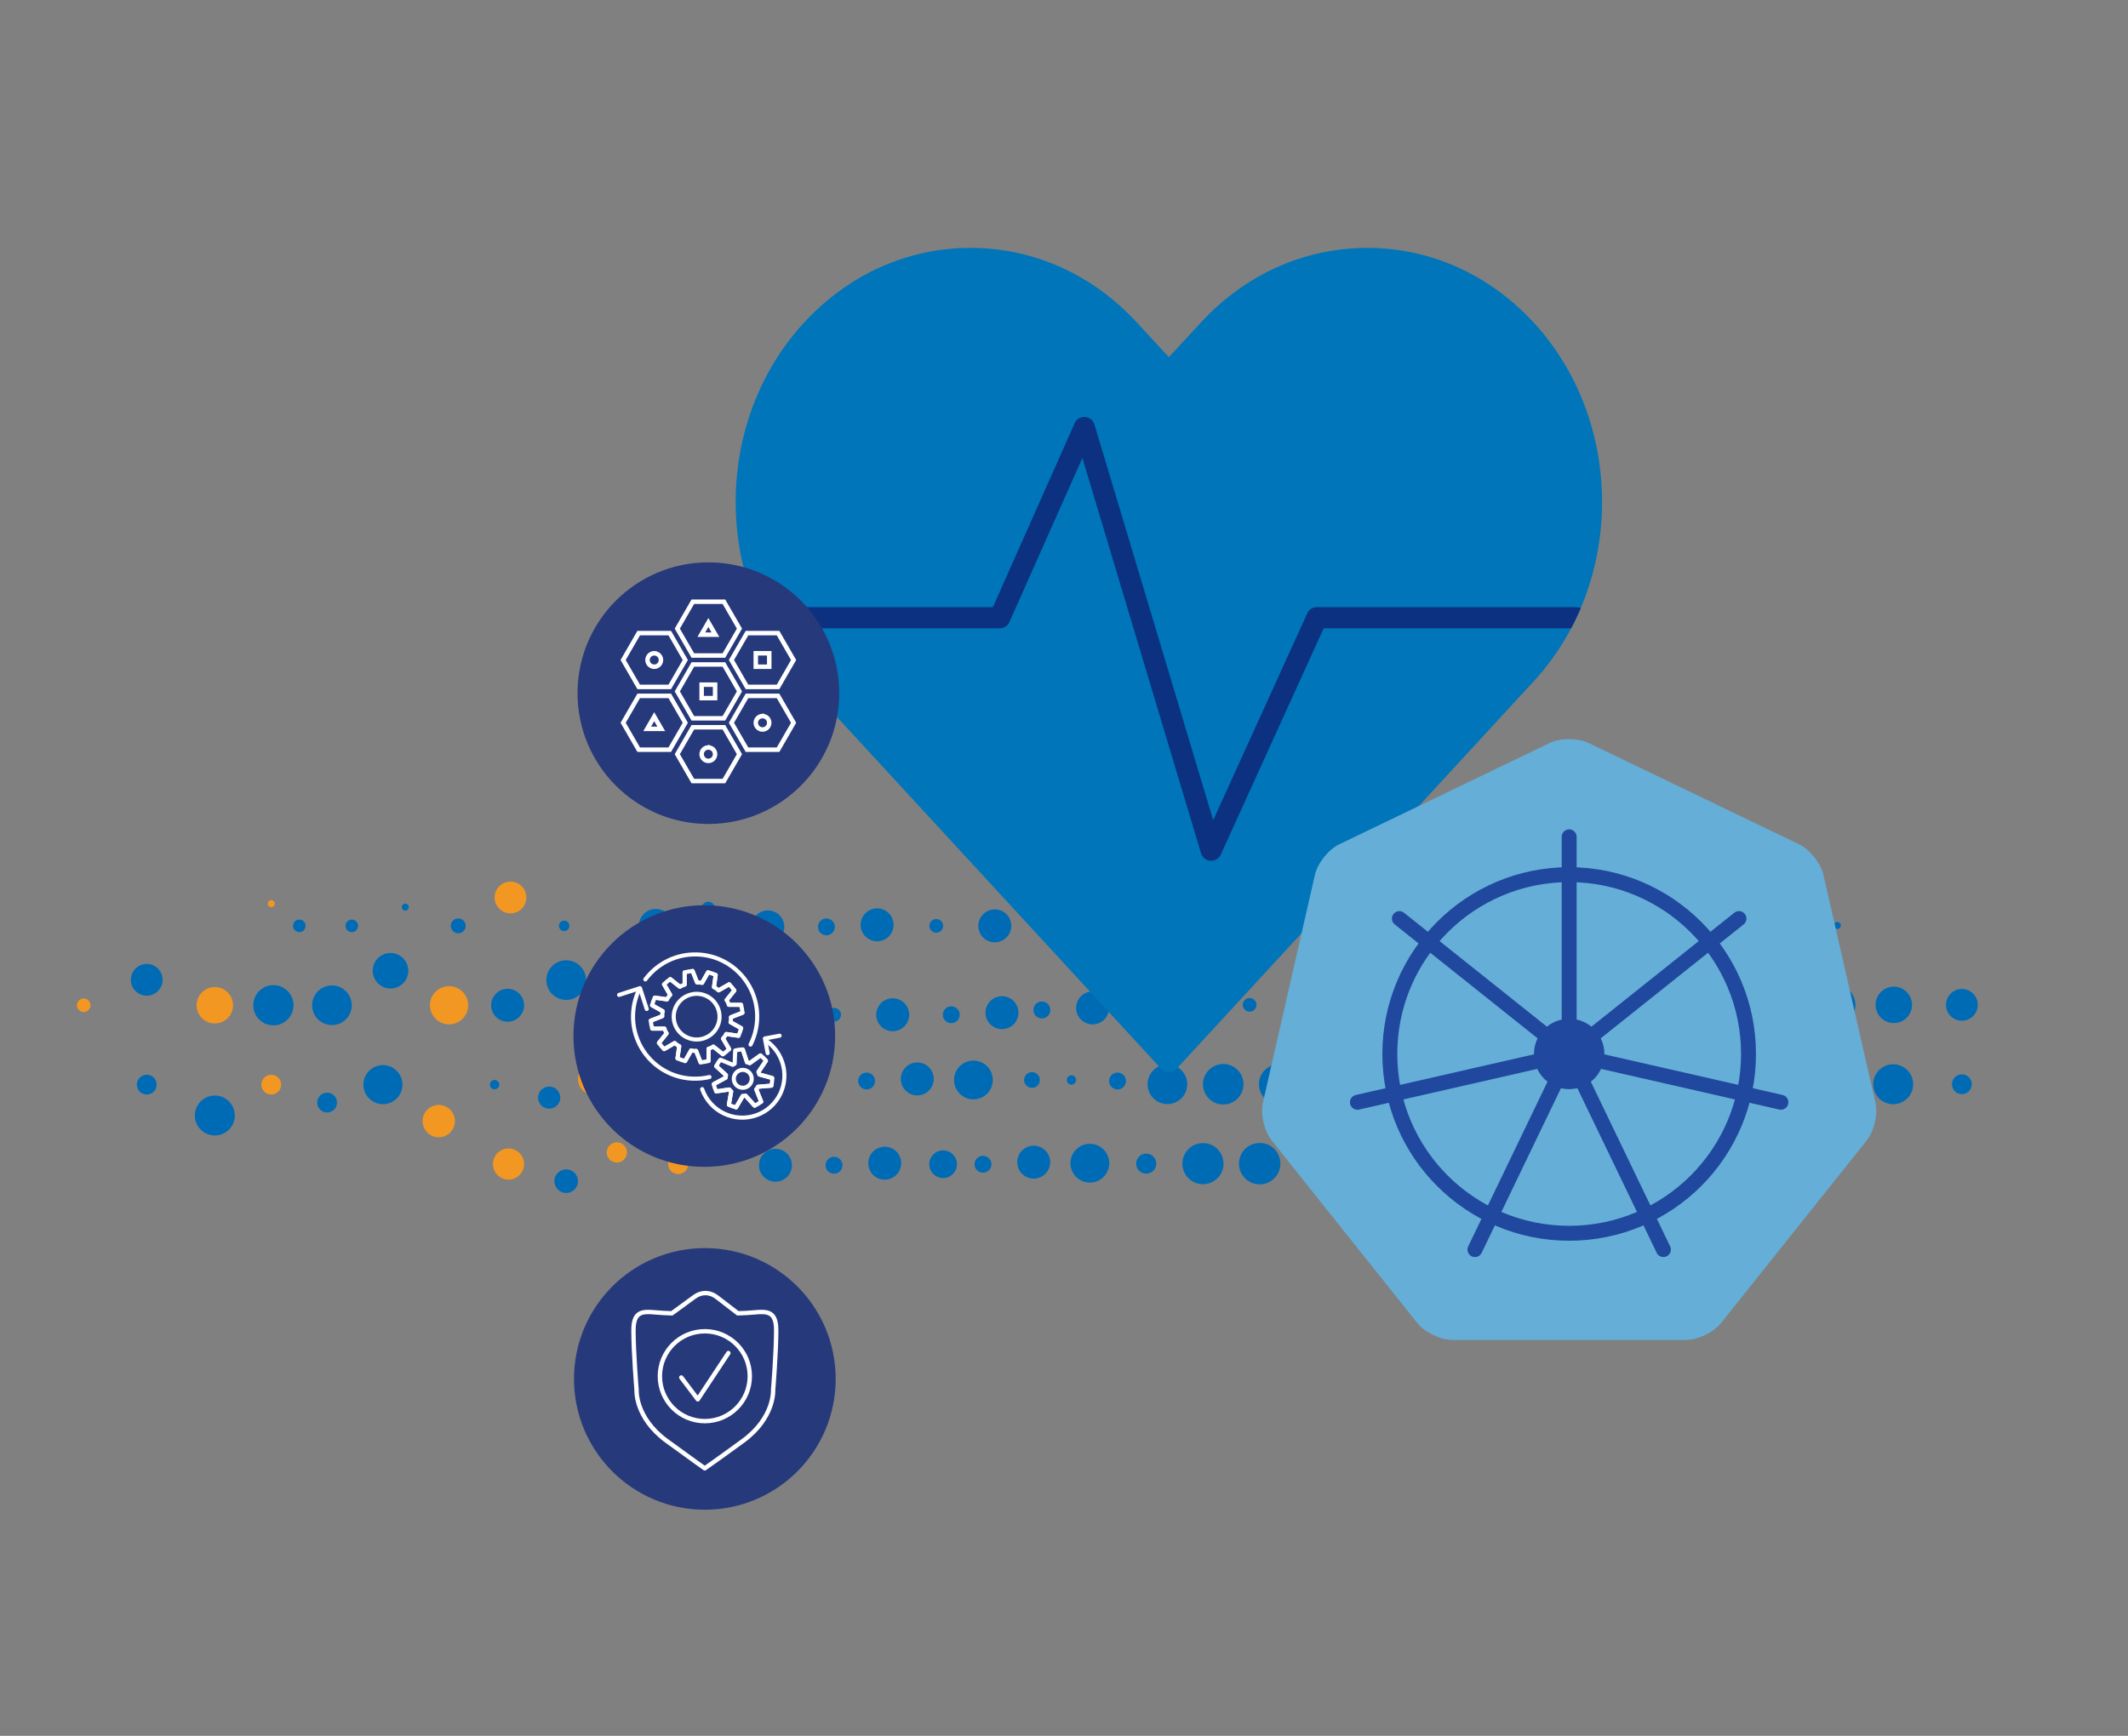
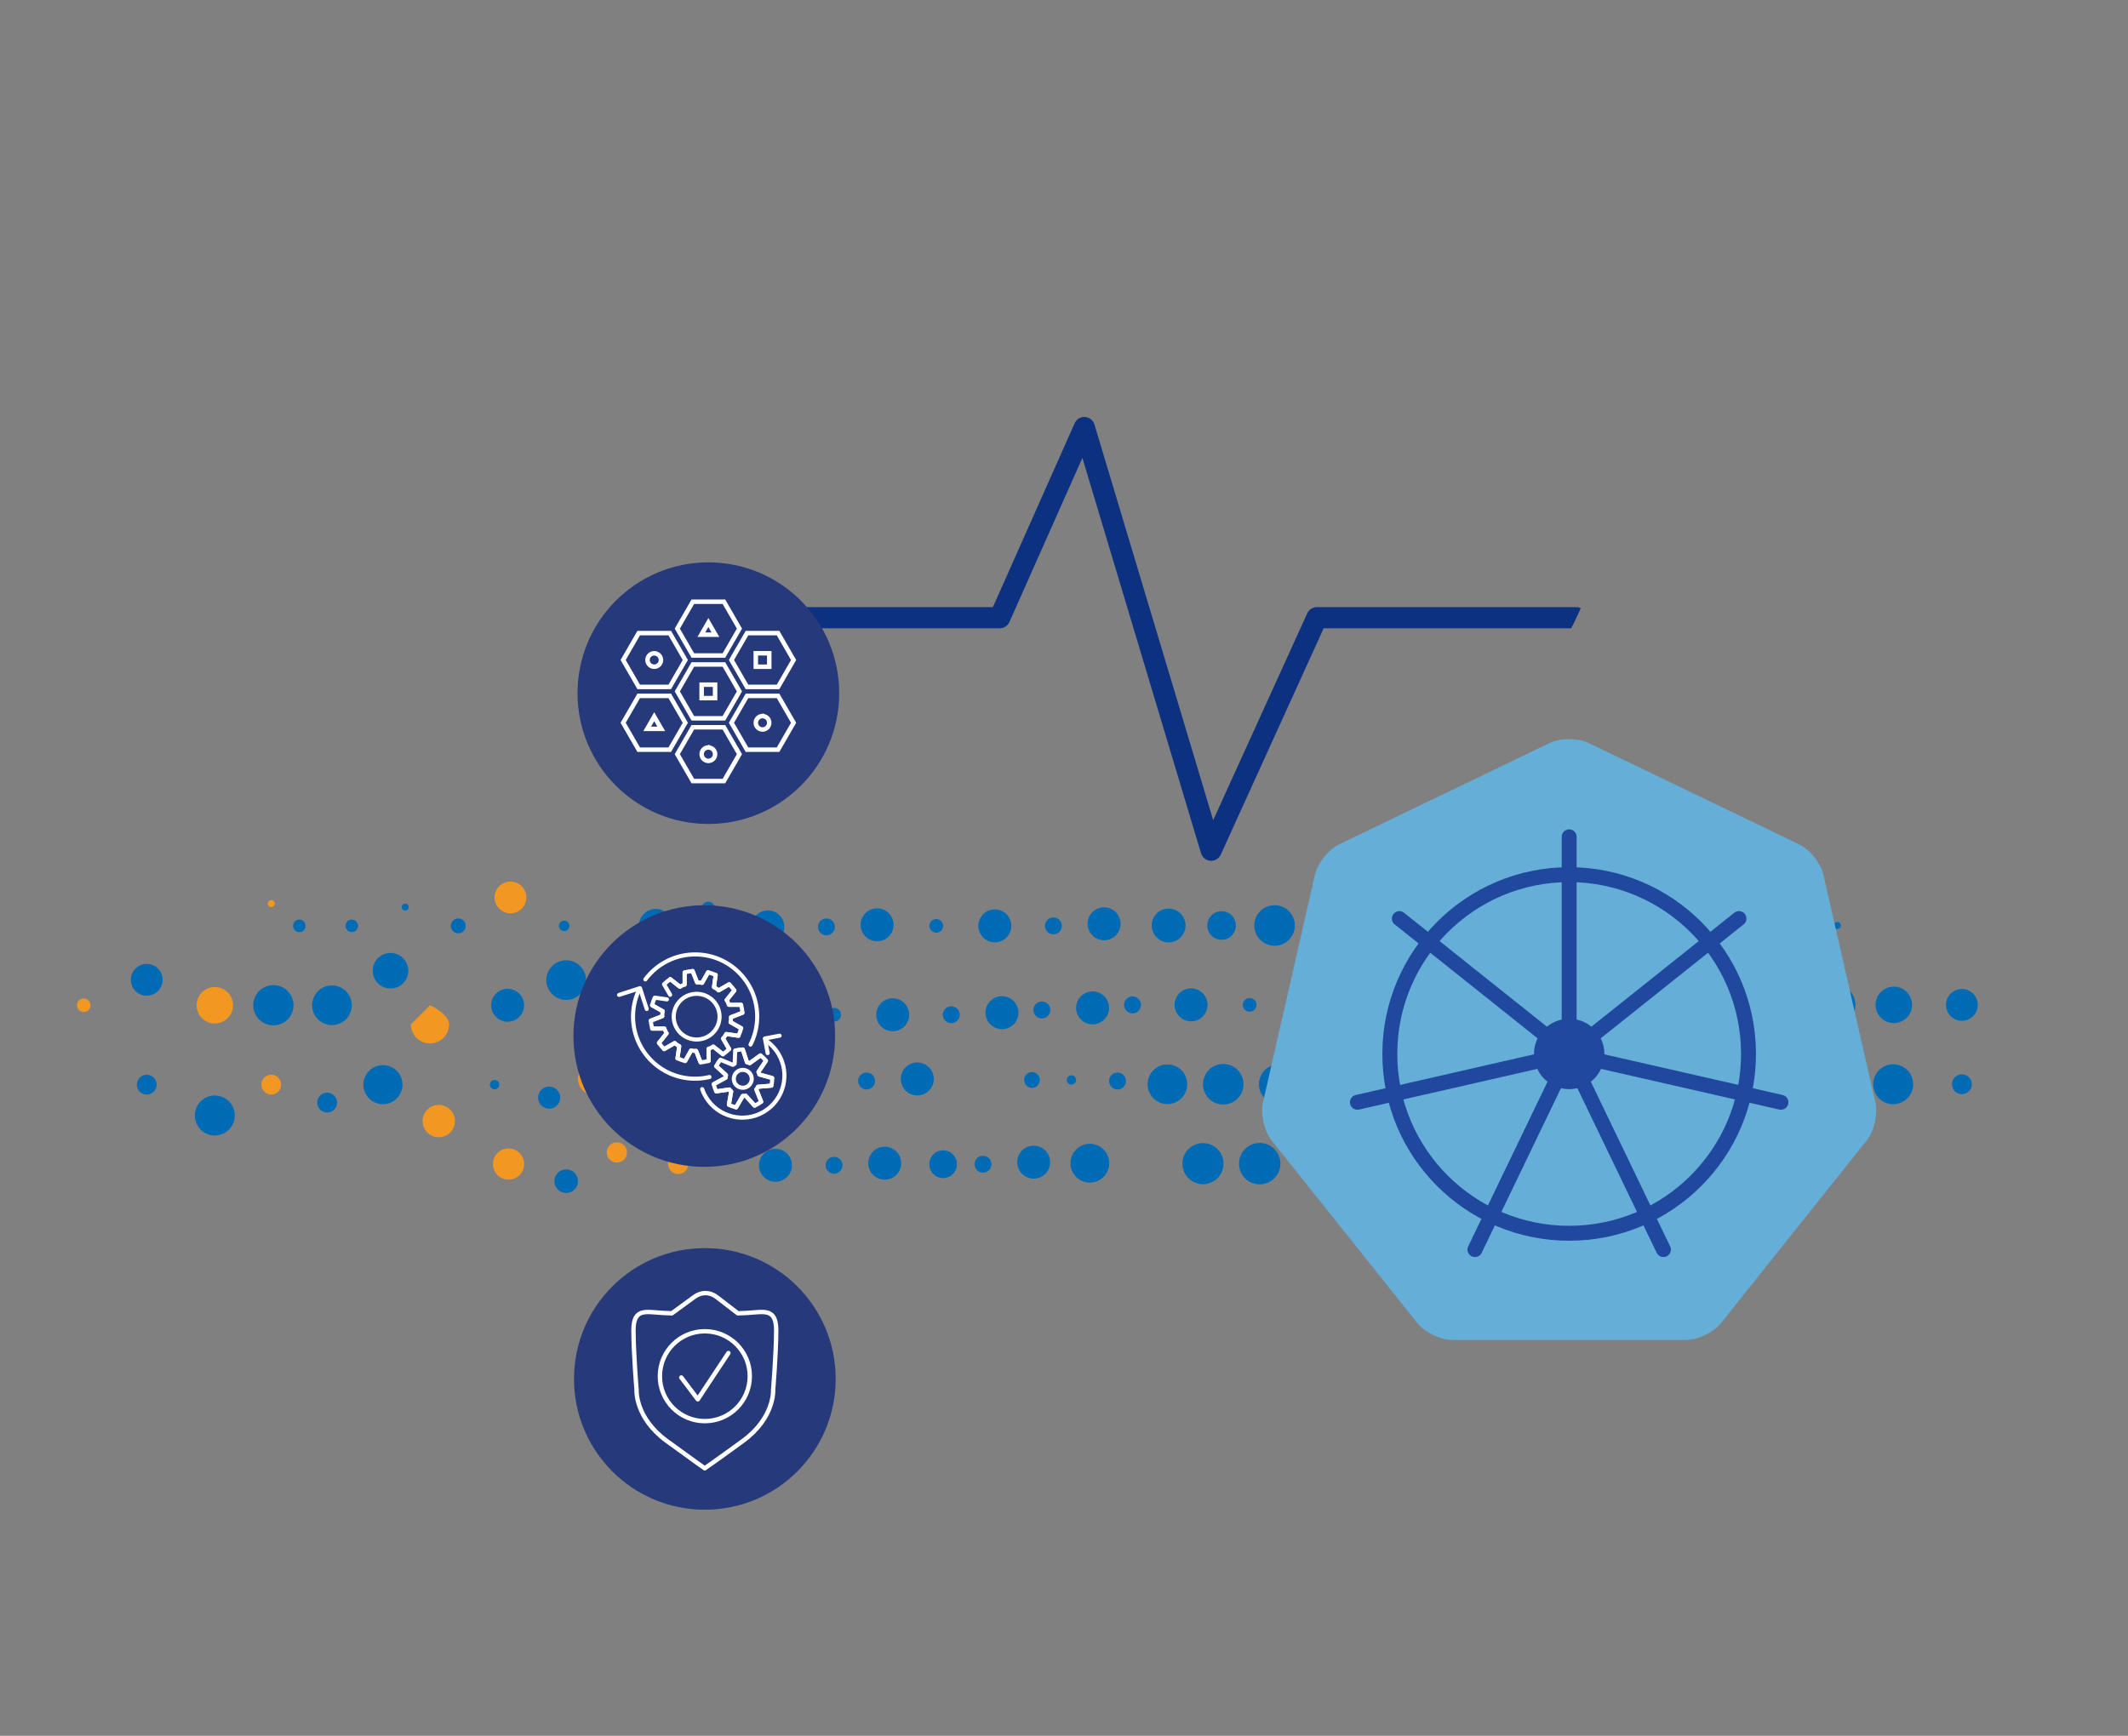
<svg xmlns="http://www.w3.org/2000/svg" id="Layer_1" viewBox="0 0 1201.094 980">
  <rect x="0" y="0" width="1201.094" height="980" fill="#808080" stroke="none" />
  <defs>
    <style>.cls-1,.cls-2,.cls-3,.cls-4,.cls-5,.cls-6,.cls-7,.cls-8{fill:none;}.cls-2,.cls-4,.cls-5{stroke-miterlimit:10;}.cls-2,.cls-8{stroke:#20489e;stroke-width:8.423px;}.cls-3{stroke:#0b3180;stroke-width:11.932px;}.cls-3,.cls-6,.cls-7,.cls-8{stroke-linecap:round;stroke-linejoin:round;}.cls-4{stroke-width:2.532px;}.cls-4,.cls-5,.cls-6,.cls-7{stroke:#fff;}.cls-5,.cls-7{stroke-width:2.474px;}.cls-9{fill:#26397b;}.cls-10{fill:#f19722;}.cls-6{stroke-width:2.304px;}.cls-11{clip-path:url(#clippath-1);}.cls-12{clip-path:url(#clippath-3);}.cls-13{clip-path:url(#clippath-2);}.cls-14{fill:#0075b9;}.cls-15{fill:#20489e;}.cls-16{fill:#65aed7;}.cls-17{fill:#006bb5;}.cls-18{clip-path:url(#clippath);}</style>
    <clipPath id="clippath">
      <rect class="cls-1" x="15.473" y="484.023" width="1122.29" height="224.032" transform="translate(1153.237 1192.079) rotate(180)" />
    </clipPath>
    <clipPath id="clippath-1">
      <path class="cls-1" d="M771.712,139.948c-35.533,0-68.894,14.986-93.963,42.191l-18.005,19.532-18.005-19.532c-25.069-27.205-58.43-42.191-93.951-42.191s-68.906,14.986-93.963,42.191c-25.522,27.682-38.385,63.978-38.588,100.347v1.802c.203,36.368,13.065,72.665,38.588,100.359l201.528,218.722c1.134,1.217,2.732,1.921,4.391,1.921,1.67,0,3.257-.704,4.379-1.921l201.552-218.722c51.438-55.841,51.438-146.678,0-202.507-25.081-27.205-58.442-42.191-93.963-42.191Z" />
    </clipPath>
    <clipPath id="clippath-2">
      <rect class="cls-1" x="712.362" y="417.276" width="346.629" height="339.205" />
    </clipPath>
    <clipPath id="clippath-3">
      <rect class="cls-1" x="712.362" y="417.276" width="346.627" height="339.205" />
    </clipPath>
  </defs>
  <g class="cls-18">
    <path class="cls-17" d="M359.617,612.358c0-6.185,5.012-11.197,11.197-11.197s11.197,5.012,11.197,11.197-5.012,11.197-11.197,11.197-11.197-5.012-11.197-11.197" />
    <path class="cls-17" d="M303.707,619.686c0-3.456,2.8-6.256,6.256-6.256s6.26,2.8,6.26,6.256-2.804,6.256-6.26,6.256-6.256-2.8-6.256-6.256" />
    <path class="cls-17" d="M276.526,612.358c0-1.454,1.18-2.634,2.634-2.634s2.634,1.18,2.634,2.634-1.18,2.634-2.634,2.634-2.634-1.18-2.634-2.634" />
    <path class="cls-10" d="M238.51,632.942c0-5.049,4.092-9.138,9.138-9.138s9.141,4.089,9.141,9.138-4.092,9.141-9.141,9.141-9.138-4.092-9.138-9.141" />
    <path class="cls-10" d="M326.244,609.138c0-5.049,4.092-9.138,9.138-9.138s9.141,4.089,9.141,9.138-4.092,9.141-9.141,9.141-9.138-4.092-9.138-9.141" />
    <path class="cls-17" d="M205.106,612.358c0-6.094,4.941-11.032,11.035-11.032s11.032,4.937,11.032,11.032-4.941,11.035-11.032,11.035-11.035-4.941-11.035-11.035" />
    <path class="cls-17" d="M179.029,622.486c0-3.091,2.506-5.6,5.6-5.6s5.597,2.509,5.597,5.6-2.506,5.6-5.597,5.6-5.6-2.509-5.6-5.6" />
    <path class="cls-10" d="M147.518,612.358c0-3.091,2.506-5.6,5.6-5.6s5.597,2.509,5.597,5.6-2.506,5.6-5.597,5.6-5.6-2.509-5.6-5.6" />
    <path class="cls-17" d="M109.968,629.776c0-6.229,5.049-11.278,11.278-11.278s11.282,5.049,11.282,11.278-5.049,11.282-11.282,11.282-11.278-5.052-11.278-11.282" />
    <path class="cls-17" d="M77.233,612.358c0-3.091,2.506-5.6,5.6-5.6s5.597,2.509,5.597,5.6-2.506,5.6-5.597,5.6-5.6-2.509-5.6-5.6" />
    <path class="cls-17" d="M385.748,567.536c0-2.638,2.137-4.775,4.775-4.775s4.775,2.137,4.775,4.775-2.137,4.775-4.775,4.775-4.775-2.137-4.775-4.775" />
    <path class="cls-17" d="M348.165,567.536c0-5.137,4.166-9.303,9.303-9.303s9.303,4.166,9.303,9.303-4.163,9.303-9.303,9.303-9.303-4.166-9.303-9.303" />
    <path class="cls-17" d="M308.377,553.336c0-6.185,5.012-11.197,11.197-11.197s11.197,5.012,11.197,11.197-5.012,11.197-11.197,11.197-11.197-5.012-11.197-11.197" />
    <path class="cls-17" d="M277.217,567.536c0-5.137,4.166-9.303,9.303-9.303s9.303,4.166,9.303,9.303-4.163,9.303-9.303,9.303-9.303-4.166-9.303-9.303" />
-     <path class="cls-10" d="M242.68,567.536c0-5.959,4.829-10.788,10.785-10.788s10.788,4.829,10.788,10.788-4.829,10.785-10.788,10.785-10.785-4.829-10.785-10.785" />
+     <path class="cls-10" d="M242.68,567.536s10.788,4.829,10.788,10.788-4.829,10.785-10.788,10.785-10.785-4.829-10.785-10.785" />
    <path class="cls-17" d="M210.367,548.049c0-5.546,4.498-10.044,10.044-10.044s10.047,4.498,10.047,10.044-4.498,10.044-10.047,10.044-10.044-4.498-10.044-10.044" />
    <path class="cls-17" d="M176.16,567.536c0-6.185,5.012-11.197,11.197-11.197s11.197,5.012,11.197,11.197-5.012,11.197-11.197,11.197-11.197-5.012-11.197-11.197" />
    <path class="cls-17" d="M142.94,567.536c0-6.277,5.086-11.363,11.363-11.363s11.363,5.086,11.363,11.363-5.086,11.363-11.363,11.363-11.363-5.086-11.363-11.363" />
    <path class="cls-10" d="M110.956,567.536c0-5.685,4.609-10.291,10.291-10.291s10.294,4.606,10.294,10.291-4.609,10.291-10.294,10.291-10.291-4.606-10.291-10.291" />
    <path class="cls-17" d="M73.857,553.171c0-4.958,4.018-8.975,8.975-8.975s8.975,4.018,8.975,8.975-4.018,8.975-8.975,8.975-8.975-4.018-8.975-8.975" />
    <path class="cls-10" d="M43.426,567.536c0-2.117,1.718-3.835,3.835-3.835s3.835,1.718,3.835,3.835-1.718,3.835-3.835,3.835-3.835-1.718-3.835-3.835" />
    <path class="cls-17" d="M360.581,522.713c0-5.276,4.275-9.55,9.55-9.55s9.554,4.275,9.554,9.55-4.278,9.55-9.554,9.55-9.55-4.275-9.55-9.55" />
    <path class="cls-17" d="M315.466,522.713c0-1.637,1.326-2.962,2.962-2.962s2.966,1.326,2.966,2.962-1.326,2.966-2.966,2.966-2.962-1.329-2.962-2.966" />
    <path class="cls-17" d="M254.44,522.713c0-2.32,1.88-4.2,4.2-4.2s4.197,1.88,4.197,4.2-1.88,4.2-4.197,4.2-4.2-1.88-4.2-4.2" />
    <path class="cls-17" d="M226.768,512.136c0-1.092.886-1.975,1.975-1.975s1.978.883,1.978,1.975-.886,1.975-1.978,1.975-1.975-.883-1.975-1.975" />
    <path class="cls-17" d="M165.413,522.713c0-1.955,1.586-3.541,3.541-3.541s3.541,1.586,3.541,3.541-1.586,3.541-3.541,3.541-3.541-1.586-3.541-3.541" />
    <path class="cls-17" d="M195.015,522.713c0-1.955,1.586-3.541,3.541-3.541s3.541,1.586,3.541,3.541-1.586,3.541-3.541,3.541-3.541-1.586-3.541-3.541" />
    <path class="cls-10" d="M151.141,510.16c0-1.092.886-1.975,1.975-1.975s1.978.883,1.978,1.975-.886,1.975-1.978,1.975-1.975-.883-1.975-1.975" />
    <path class="cls-10" d="M279.161,506.677c0-4.958,4.018-8.975,8.975-8.975s8.975,4.018,8.975,8.975-4.018,8.975-8.975,8.975-8.975-4.018-8.975-8.975" />
    <path class="cls-10" d="M377.1,657.181c0-3.138,2.543-5.681,5.681-5.681s5.681,2.543,5.681,5.681-2.543,5.681-5.681,5.681-5.681-2.543-5.681-5.681" />
    <path class="cls-17" d="M312.906,666.852c0-3.683,2.986-6.669,6.669-6.669s6.669,2.986,6.669,6.669-2.986,6.669-6.669,6.669-6.669-2.986-6.669-6.669" />
    <path class="cls-10" d="M278.217,657.181c0-4.866,3.943-8.81,8.81-8.81s8.81,3.943,8.81,8.81-3.943,8.81-8.81,8.81-8.81-3.943-8.81-8.81" />
    <path class="cls-17" d="M670.113,612.137c0-6.185-5.012-11.197-11.197-11.197s-11.197,5.012-11.197,11.197,5.012,11.197,11.197,11.197,11.197-5.012,11.197-11.197" />
    <path class="cls-17" d="M701.871,612.137c0-6.321-5.123-11.444-11.444-11.444s-11.447,5.123-11.447,11.444,5.127,11.444,11.447,11.444,11.444-5.123,11.444-11.444" />
    <path class="cls-17" d="M733.3,612.137c0-6.277-5.086-11.363-11.363-11.363s-11.363,5.086-11.363,11.363,5.086,11.363,11.363,11.363,11.363-5.086,11.363-11.363" />
    <path class="cls-17" d="M763.576,612.137c0-5.594-4.535-10.129-10.129-10.129s-10.125,4.535-10.125,10.129,4.532,10.129,10.125,10.129,10.129-4.535,10.129-10.129" />
    <path class="cls-17" d="M796.404,612.137c0-6.321-5.124-11.444-11.444-11.444s-11.444,5.123-11.444,11.444,5.124,11.444,11.444,11.444,11.444-5.123,11.444-11.444" />
    <path class="cls-17" d="M826.104,612.137c0-5.32-4.312-9.635-9.635-9.635s-9.631,4.315-9.631,9.635,4.312,9.635,9.631,9.635,9.635-4.315,9.635-9.635" />
    <path class="cls-17" d="M855.556,612.137c0-4.183-3.392-7.575-7.575-7.575s-7.575,3.392-7.575,7.575,3.392,7.575,7.575,7.575,7.575-3.392,7.575-7.575" />
    <path class="cls-17" d="M885.75,612.137c0-3.456-2.8-6.256-6.256-6.256s-6.26,2.8-6.26,6.256,2.803,6.256,6.26,6.256,6.256-2.8,6.256-6.256" />
    <path class="cls-17" d="M913.638,612.137c0-1.454-1.18-2.634-2.634-2.634s-2.635,1.18-2.635,2.634,1.18,2.634,2.635,2.634,2.634-1.18,2.634-2.634" />
    <path class="cls-17" d="M951.653,612.137c0-5.049-4.092-9.138-9.138-9.138s-9.141,4.089-9.141,9.138,4.092,9.141,9.141,9.141,9.138-4.092,9.138-9.141" />
    <path class="cls-17" d="M985.058,612.137c0-6.094-4.941-11.032-11.035-11.032s-11.031,4.937-11.031,11.032,4.941,11.035,11.031,11.035,11.035-4.941,11.035-11.035" />
    <path class="cls-17" d="M1011.135,612.137c0-3.091-2.506-5.6-5.6-5.6s-5.597,2.509-5.597,5.6,2.506,5.6,5.597,5.6,5.6-2.509,5.6-5.6" />
    <path class="cls-17" d="M1042.646,612.137c0-3.091-2.506-5.6-5.6-5.6s-5.597,2.509-5.597,5.6,2.506,5.6,5.597,5.6,5.6-2.509,5.6-5.6" />
    <path class="cls-17" d="M1079.838,612.137c0-6.229-5.049-11.278-11.282-11.278s-11.278,5.049-11.278,11.278,5.049,11.282,11.278,11.282,11.282-5.052,11.282-11.282" />
    <path class="cls-17" d="M1112.931,612.137c0-3.091-2.506-5.6-5.6-5.6s-5.597,2.509-5.597,5.6,2.506,5.6,5.597,5.6,5.6-2.509,5.6-5.6" />
    <path class="cls-17" d="M643.983,567.315c0-2.638-2.137-4.775-4.775-4.775s-4.775,2.137-4.775,4.775,2.137,4.775,4.775,4.775,4.775-2.137,4.775-4.775" />
    <path class="cls-17" d="M681.565,567.315c0-5.137-4.166-9.303-9.303-9.303s-9.303,4.166-9.303,9.303,4.163,9.303,9.303,9.303,9.303-4.166,9.303-9.303" />
    <path class="cls-17" d="M709.186,567.315c0-2.137-1.731-3.869-3.869-3.869s-3.872,1.731-3.872,3.869,1.735,3.869,3.872,3.869,3.869-1.731,3.869-3.869" />
    <path class="cls-17" d="M749.321,567.315c0-6.047-4.904-10.95-10.95-10.95s-10.95,4.904-10.95,10.95,4.9,10.95,10.95,10.95,10.95-4.904,10.95-10.95" />
    <path class="cls-17" d="M775.871,567.315c0-2.455-1.992-4.447-4.447-4.447s-4.444,1.992-4.444,4.447,1.989,4.447,4.444,4.447,4.447-1.992,4.447-4.447" />
    <path class="cls-17" d="M807.114,567.315c0-1.454-1.18-2.634-2.634-2.634s-2.635,1.18-2.635,2.634,1.18,2.634,2.635,2.634,2.634-1.18,2.634-2.634" />
    <path class="cls-17" d="M845.356,567.315c0-4.319-3.504-7.822-7.822-7.822s-7.822,3.504-7.822,7.822,3.504,7.822,7.822,7.822,7.822-3.504,7.822-7.822" />
    <path class="cls-17" d="M881.786,567.315c0-6.185-5.012-11.197-11.197-11.197s-11.197,5.012-11.197,11.197,5.012,11.197,11.197,11.197,11.197-5.012,11.197-11.197" />
    <path class="cls-17" d="M912.947,567.315c0-5.137-4.166-9.303-9.303-9.303s-9.303,4.166-9.303,9.303,4.163,9.303,9.303,9.303,9.303-4.166,9.303-9.303" />
    <path class="cls-17" d="M947.483,567.315c0-5.959-4.829-10.788-10.785-10.788s-10.788,4.829-10.788,10.788,4.829,10.785,10.788,10.785,10.785-4.829,10.785-10.785" />
    <path class="cls-17" d="M979.797,567.315c0-5.546-4.498-10.044-10.044-10.044s-10.047,4.498-10.047,10.044,4.498,10.044,10.047,10.044,10.044-4.498,10.044-10.044" />
    <path class="cls-17" d="M1014.004,567.315c0-6.185-5.015-11.197-11.197-11.197s-11.197,5.012-11.197,11.197,5.012,11.197,11.197,11.197,11.197-5.012,11.197-11.197" />
    <path class="cls-17" d="M1047.223,567.315c0-6.277-5.086-11.363-11.363-11.363s-11.363,5.086-11.363,11.363,5.086,11.363,11.363,11.363,11.363-5.086,11.363-11.363" />
    <path class="cls-17" d="M1079.208,567.315c0-5.685-4.609-10.291-10.291-10.291s-10.294,4.606-10.294,10.291,4.609,10.291,10.294,10.291,10.291-4.606,10.291-10.291" />
    <path class="cls-17" d="M1102.299,567.315c0-.183-.149-.328-.328-.328-.183,0-.331.145-.331.328s.149.328.331.328c.179,0,.328-.145.328-.328" />
    <path class="cls-17" d="M1116.307,567.315c0-4.958-4.018-8.975-8.975-8.975s-8.975,4.018-8.975,8.975,4.018,8.975,8.975,8.975,8.975-4.018,8.975-8.975" />
    <path class="cls-17" d="M1146.738,567.315c0-2.117-1.718-3.835-3.835-3.835s-3.835,1.718-3.835,3.835,1.718,3.835,3.835,3.835,3.835-1.718,3.835-3.835" />
    <path class="cls-17" d="M669.149,522.492c0-5.276-4.275-9.55-9.55-9.55s-9.554,4.275-9.554,9.55,4.278,9.55,9.554,9.55,9.55-4.275,9.55-9.55" />
    <path class="cls-17" d="M697.563,522.492c0-4.457-3.612-8.069-8.069-8.069s-8.069,3.612-8.069,8.069,3.612,8.069,8.069,8.069,8.069-3.612,8.069-8.069" />
    <path class="cls-17" d="M730.834,522.492c0-6.321-5.123-11.444-11.444-11.444s-11.447,5.123-11.447,11.444,5.127,11.444,11.447,11.444,11.444-5.123,11.444-11.444" />
    <path class="cls-17" d="M755.707,522.492c0-3.548-2.875-6.422-6.422-6.422s-6.422,2.875-6.422,6.422,2.875,6.422,6.422,6.422,6.422-2.875,6.422-6.422" />
    <path class="cls-17" d="M793.08,522.492c0-6.094-4.941-11.032-11.035-11.032s-11.031,4.937-11.031,11.032,4.941,11.035,11.031,11.035,11.035-4.941,11.035-11.035" />
    <path class="cls-17" d="M820.918,522.492c0-4.958-4.018-8.975-8.975-8.975s-8.975,4.018-8.975,8.975,4.018,8.975,8.975,8.975,8.975-4.018,8.975-8.975" />
    <path class="cls-17" d="M874.698,522.492c0-1.637-1.326-2.962-2.963-2.962s-2.966,1.326-2.966,2.962,1.326,2.966,2.966,2.966,2.963-1.329,2.963-2.966" />
    <path class="cls-17" d="M935.724,522.492c0-2.32-1.88-4.2-4.2-4.2s-4.197,1.88-4.197,4.2,1.88,4.2,4.197,4.2,4.2-1.88,4.2-4.2" />
    <path class="cls-17" d="M963.396,522.492c0-1.092-.886-1.975-1.975-1.975s-1.978.883-1.978,1.975.886,1.975,1.978,1.975,1.975-.883,1.975-1.975" />
    <path class="cls-17" d="M1024.751,522.492c0-1.955-1.586-3.541-3.541-3.541s-3.541,1.586-3.541,3.541,1.586,3.541,3.541,3.541,3.541-1.586,3.541-3.541" />
    <path class="cls-17" d="M995.149,522.492c0-1.955-1.586-3.541-3.541-3.541s-3.541,1.586-3.541,3.541,1.586,3.541,3.541,3.541,3.541-1.586,3.541-3.541" />
    <path class="cls-17" d="M1039.023,522.492c0-1.092-.886-1.975-1.975-1.975s-1.978.883-1.978,1.975.886,1.975,1.978,1.975,1.975-.883,1.975-1.975" />
    <path class="cls-17" d="M847.159,523.151c0-2.32-1.88-4.2-4.2-4.2s-4.197,1.88-4.197,4.2,1.88,4.2,4.197,4.2,4.2-1.88,4.2-4.2" />
    <path class="cls-17" d="M912.111,522.492c0-4.958-4.018-8.975-8.975-8.975s-8.975,4.018-8.975,8.975,4.018,8.975,8.975,8.975,8.975-4.018,8.975-8.975" />
-     <path class="cls-17" d="M652.631,656.96c0-3.138-2.543-5.681-5.681-5.681s-5.681,2.543-5.681,5.681,2.543,5.681,5.681,5.681,5.681-2.543,5.681-5.681" />
    <path class="cls-17" d="M690.582,656.96c0-6.412-5.198-11.61-11.61-11.61s-11.61,5.198-11.61,11.61,5.198,11.61,11.61,11.61,11.61-5.198,11.61-11.61" />
    <path class="cls-17" d="M722.688,656.96c0-6.456-5.235-11.691-11.691-11.691s-11.694,5.235-11.694,11.691,5.235,11.691,11.694,11.691,11.691-5.235,11.691-11.691" />
    <path class="cls-17" d="M749.36,656.96c0-3.5-2.837-6.341-6.341-6.341s-6.338,2.841-6.338,6.341,2.837,6.341,6.338,6.341,6.341-2.841,6.341-6.341" />
    <path class="cls-17" d="M783.771,656.96c0-4.819-3.906-8.728-8.728-8.728s-8.728,3.909-8.728,8.728,3.909,8.728,8.728,8.728,8.728-3.909,8.728-8.728" />
    <path class="cls-17" d="M811.266,656.96c0-2.32-1.88-4.2-4.2-4.2s-4.197,1.88-4.197,4.2,1.877,4.2,4.197,4.2,4.2-1.88,4.2-4.2" />
    <path class="cls-17" d="M842.96,656.96c0-2.137-1.731-3.869-3.869-3.869s-3.872,1.731-3.872,3.869,1.735,3.869,3.872,3.869,3.869-1.731,3.869-3.869" />
    <path class="cls-17" d="M877.783,656.96c0-3.683-2.986-6.669-6.669-6.669s-6.669,2.986-6.669,6.669,2.986,6.669,6.669,6.669,6.669-2.986,6.669-6.669" />
    <path class="cls-17" d="M911.947,656.96c0-4.866-3.943-8.81-8.81-8.81s-8.81,3.943-8.81,8.81,3.943,8.81,8.81,8.81,8.81-3.943,8.81-8.81" />
    <path class="cls-17" d="M935.49,656.96c0-.183-.149-.328-.328-.328-.183,0-.331.145-.331.328s.149.328.331.328c.179,0,.328-.145.328-.328" />
    <path class="cls-10" d="M389.529,603.459c0-3.162,2.563-5.722,5.722-5.722s5.722,2.56,5.722,5.722-2.56,5.722-5.722,5.722-5.722-2.56-5.722-5.722" />
    <path class="cls-10" d="M342.443,650.619c0-3.162,2.563-5.722,5.722-5.722s5.722,2.56,5.722,5.722-2.56,5.722-5.722,5.722-5.722-2.56-5.722-5.722" />
    <path class="cls-17" d="M409.835,566.368c0-5.137,4.166-9.303,9.303-9.303s9.303,4.166,9.303,9.303-4.163,9.303-9.303,9.303-9.303-4.166-9.303-9.303" />
    <path class="cls-10" d="M439.465,574.034c0-3.023,2.452-5.475,5.475-5.475s5.475,2.452,5.475,5.475-2.452,5.475-5.475,5.475-5.475-2.452-5.475-5.475" />
    <path class="cls-17" d="M461.67,523.297c0-2.638,2.137-4.775,4.775-4.775s4.775,2.137,4.775,4.775-2.137,4.775-4.775,4.775-4.775-2.137-4.775-4.775" />
    <path class="cls-17" d="M424.087,523.297c0-5.137,4.166-9.303,9.303-9.303s9.303,4.166,9.303,9.303-4.163,9.303-9.303,9.303-9.303-4.166-9.303-9.303" />
    <path class="cls-17" d="M395.891,512.941c0-2.137,1.731-3.869,3.869-3.869s3.872,1.731,3.872,3.869-1.735,3.869-3.872,3.869-3.869-1.731-3.869-3.869" />
    <path class="cls-17" d="M485.757,522.129c0-5.137,4.166-9.303,9.303-9.303s9.303,4.166,9.303,9.303-4.163,9.303-9.303,9.303-9.303-4.166-9.303-9.303" />
    <path class="cls-17" d="M532.15,572.895c0-2.638,2.137-4.775,4.775-4.775s4.775,2.137,4.775,4.775-2.137,4.775-4.775,4.775-4.775-2.137-4.775-4.775" />
    <path class="cls-17" d="M494.567,572.895c0-5.137,4.166-9.303,9.303-9.303s9.303,4.166,9.303,9.303-4.163,9.303-9.303,9.303-9.303-4.166-9.303-9.303" />
    <path class="cls-17" d="M466.947,572.895c0-2.137,1.731-3.869,3.869-3.869s3.872,1.731,3.872,3.869-1.735,3.869-3.872,3.869-3.869-1.731-3.869-3.869" />
    <path class="cls-17" d="M556.237,571.727c0-5.137,4.166-9.303,9.303-9.303s9.303,4.166,9.303,9.303-4.163,9.303-9.303,9.303-9.303-4.166-9.303-9.303" />
    <path class="cls-17" d="M465.975,657.873c0-2.638,2.137-4.775,4.775-4.775s4.775,2.137,4.775,4.775-2.137,4.775-4.775,4.775-4.775-2.137-4.775-4.775" />
    <path class="cls-17" d="M428.392,657.873c0-5.137,4.166-9.303,9.303-9.303s9.303,4.166,9.303,9.303-4.163,9.303-9.303,9.303-9.303-4.166-9.303-9.303" />
    <path class="cls-17" d="M400.772,648.222c0-2.137,1.731-3.869,3.869-3.869s3.872,1.731,3.872,3.869-1.735,3.869-3.872,3.869-3.869-1.731-3.869-3.869" />
    <path class="cls-17" d="M490.062,656.705c0-5.137,4.166-9.303,9.303-9.303s9.303,4.166,9.303,9.303-4.163,9.303-9.303,9.303-9.303-4.166-9.303-9.303" />
    <path class="cls-17" d="M484.349,610.307c0-2.638,2.137-4.775,4.775-4.775s4.775,2.137,4.775,4.775-2.137,4.775-4.775,4.775-4.775-2.137-4.775-4.775" />
    <path class="cls-17" d="M446.766,610.307c0-5.137,4.166-9.303,9.303-9.303s9.303,4.166,9.303,9.303-4.163,9.303-9.303,9.303-9.303-4.166-9.303-9.303" />
    <path class="cls-17" d="M419.145,610.307c0-2.137,1.731-3.869,3.869-3.869s3.872,1.731,3.872,3.869-1.735,3.869-3.872,3.869-3.869-1.731-3.869-3.869" />
    <path class="cls-17" d="M508.435,609.139c0-5.137,4.166-9.303,9.303-9.303s9.303,4.166,9.303,9.303-4.163,9.303-9.303,9.303-9.303-4.166-9.303-9.303" />
    <path class="cls-17" d="M589.778,522.713c0-2.638,2.137-4.775,4.775-4.775s4.775,2.137,4.775,4.775-2.137,4.775-4.775,4.775-4.775-2.137-4.775-4.775" />
    <path class="cls-17" d="M552.195,522.713c0-5.137,4.166-9.303,9.303-9.303s9.303,4.166,9.303,9.303-4.163,9.303-9.303,9.303-9.303-4.166-9.303-9.303" />
    <path class="cls-17" d="M524.575,522.713c0-2.137,1.731-3.869,3.869-3.869s3.872,1.731,3.872,3.869-1.735,3.869-3.872,3.869-3.869-1.731-3.869-3.869" />
    <path class="cls-17" d="M613.865,521.545c0-5.137,4.166-9.303,9.303-9.303s9.303,4.166,9.303,9.303-4.163,9.303-9.303,9.303-9.303-4.166-9.303-9.303" />
-     <path class="cls-17" d="M560.374,609.723c0-6.047-4.904-10.95-10.95-10.95s-10.95,4.904-10.95,10.95,4.9,10.95,10.95,10.95,10.95-4.904,10.95-10.95" />
    <path class="cls-17" d="M586.923,609.723c0-2.455-1.992-4.447-4.447-4.447s-4.444,1.992-4.444,4.447,1.989,4.447,4.444,4.447,4.447-1.992,4.447-4.447" />
    <path class="cls-17" d="M607.378,609.723c0-1.454-1.18-2.634-2.634-2.634s-2.634,1.18-2.634,2.634,1.18,2.634,2.634,2.634,2.634-1.18,2.634-2.634" />
    <path class="cls-17" d="M540.137,657.289c0-4.319-3.504-7.822-7.822-7.822s-7.822,3.504-7.822,7.822,3.504,7.822,7.822,7.822,7.822-3.504,7.822-7.822" />
    <path class="cls-17" d="M583.291,570.193c0-2.638,2.137-4.775,4.775-4.775s4.775,2.137,4.775,4.775-2.137,4.775-4.775,4.775-4.775-2.137-4.775-4.775" />
    <path class="cls-17" d="M607.378,569.025c0-5.137,4.166-9.303,9.303-9.303s9.303,4.166,9.303,9.303-4.163,9.303-9.303,9.303-9.303-4.166-9.303-9.303" />
    <path class="cls-17" d="M625.986,610.307c0-2.638,2.137-4.775,4.775-4.775s4.775,2.137,4.775,4.775-2.137,4.775-4.775,4.775-4.775-2.137-4.775-4.775" />
    <path class="cls-17" d="M550.054,657.289c0-2.638,2.137-4.775,4.775-4.775s4.775,2.137,4.775,4.775-2.137,4.775-4.775,4.775-4.775-2.137-4.775-4.775" />
    <path class="cls-17" d="M574.141,656.121c0-5.137,4.166-9.303,9.303-9.303s9.303,4.166,9.303,9.303-4.163,9.303-9.303,9.303-9.303-4.166-9.303-9.303" />
    <path class="cls-17" d="M626.079,656.705c0-6.047-4.904-10.95-10.95-10.95s-10.95,4.904-10.95,10.95,4.9,10.95,10.95,10.95,10.95-4.904,10.95-10.95" />
  </g>
  <g id="other-heart-health">
-     <path class="cls-14" d="M659.742,605.289c-1.67,0-3.257-.704-4.391-1.921l-201.528-218.722c-51.45-55.841-51.45-146.678,0-202.507,25.069-27.205,58.43-42.191,93.963-42.191s68.882,14.986,93.951,42.191l18.005,19.532,18.005-19.532c25.069-27.205,58.43-42.191,93.951-42.191s68.894,14.986,93.963,42.191c51.45,55.829,51.45,146.666,0,202.507l-201.528,218.722c-1.134,1.217-2.72,1.921-4.391,1.921" />
    <g class="cls-11">
      <polyline class="cls-3" points="429.73 348.755 564.285 348.755 612.013 241.369 683.604 480.005 743.263 348.755 889.75 348.755" />
    </g>
  </g>
  <g id="network-kubernetes">
    <g class="cls-13">
      <g class="cls-12">
        <path class="cls-16" d="M712.828,622.459c-1.491,6.52.708,16.131,4.877,21.362l82.264,103.154c4.17,5.231,13.048,9.51,19.736,9.51h131.937c6.688,0,15.575-4.279,19.745-9.51l82.264-103.154c4.17-5.231,6.36-14.842,4.877-21.362l-29.364-128.627c-1.483-6.52-7.632-14.236-13.663-17.133l-118.872-57.246c-6.023-2.906-15.878-2.906-21.909,0l-118.872,57.246c-6.023,2.898-12.172,10.614-13.663,17.133l-29.356,128.627Z" />
        <line class="cls-8" x1="885.676" y1="575.161" x2="885.676" y2="472.445" />
        <line class="cls-8" x1="870.14" y1="582.642" x2="789.83" y2="518.599" />
        <line class="cls-8" x1="866.306" y1="599.453" x2="766.159" y2="622.314" />
        <line class="cls-8" x1="877.054" y1="612.937" x2="832.493" y2="705.477" />
        <line class="cls-8" x1="894.299" y1="612.937" x2="938.868" y2="705.477" />
        <line class="cls-8" x1="905.05" y1="599.453" x2="1005.188" y2="622.306" />
        <line class="cls-8" x1="901.209" y1="582.643" x2="981.518" y2="518.591" />
        <path class="cls-15" d="M905.547,595.033c0,10.976-8.895,19.871-19.871,19.871s-19.871-8.895-19.871-19.871,8.895-19.871,19.871-19.871,19.871,8.895,19.871,19.871" />
        <path class="cls-2" d="M986.906,595.033c0,55.907-45.318,101.233-101.233,101.233s-101.225-45.327-101.225-101.233,45.318-101.233,101.225-101.233,101.233,45.327,101.233,101.233Z" />
      </g>
    </g>
  </g>
  <circle class="cls-9" cx="397.52" cy="584.917" r="73.849" />
  <g id="network-gears-arrows">
    <path class="cls-6" d="M399.304,585.349c-6.3,3.362-14.139.995-17.512-5.284-3.371-6.279-.998-14.095,5.302-17.457,6.3-3.36,14.139-.995,17.512,5.286,3.371,6.279.998,14.093-5.302,17.454Z" />
    <path class="cls-6" d="M371.919,588.811l4.337-5.408c-.058-.099-.115-.196-.171-.297-.422-.786-.779-1.588-1.081-2.401l-6.88.012" />
    <path class="cls-6" d="M376.255,583.404l-4.337,5.408c.885,1.263,1.866,2.431,2.931,3.491l5.954-3.436" />
    <path class="cls-6" d="M367.322,576.236l6.468-2.525c.014-.945.099-1.885.249-2.813l-5.991-3.369" />
    <path class="cls-6" d="M373.79,573.711l-6.468,2.525c.131,1.5.401,3,.802,4.482l6.88-.012" />
    <path class="cls-6" d="M383.377,590.665l-.991,6.846c1.389.631,2.83,1.143,4.304,1.523l3.387-5.966" />
    <path class="cls-6" d="M382.387,597.511l.991-6.846c-.901-.525-1.76-1.127-2.574-1.8l-5.954,3.438" />
    <path class="cls-6" d="M393.453,554.635l-2.537-6.447c-1.505.131-3.009.401-4.496.804l.016,6.857" />
    <path class="cls-6" d="M395.425,599.771l-2.525-6.452c-.947-.014-1.889-.099-2.82-.251l-3.387,5.966" />
    <path class="cls-6" d="M376.441,564.215l-6.869-.977c-.634,1.385-1.143,2.82-1.523,4.293l5.991,3.366" />
    <path class="cls-6" d="M378.303,552.779l5.426,4.318c.104-.058.203-.118.309-.173.783-.419,1.585-.774,2.399-1.076l-.016-6.855" />
    <path class="cls-6" d="M383.73,557.098l-5.426-4.318c-1.267.883-2.438,1.859-3.502,2.922l3.452,5.933" />
-     <path class="cls-6" d="M369.572,563.237l6.869.977c.528-.903,1.134-1.765,1.811-2.578l-3.452-5.933" />
    <path class="cls-6" d="M402.981,557.273l.977-6.848c-1.389-.629-2.83-1.138-4.307-1.516l-3.376,5.973" />
    <path class="cls-6" d="M414.5,559.186l-4.346,5.399c.048.09.101.175.15.265.429.797.79,1.611,1.097,2.436l6.878.002" />
    <path class="cls-6" d="M410.153,564.585l4.346-5.399c-.883-1.265-1.862-2.433-2.924-3.495l-5.961,3.424" />
    <path class="cls-6" d="M403.957,550.425l-.977,6.848c.924.535,1.804,1.152,2.634,1.841l5.961-3.424" />
    <path class="cls-6" d="M390.915,548.189l2.537,6.447c.949.014,1.892.097,2.823.247l3.376-5.975" />
    <path class="cls-6" d="M412.598,574.283l6.473-2.514c-.127-1.5-.394-3-.793-4.482l-6.878-.002" />
    <path class="cls-6" d="M408.046,595.207l-5.42-4.33c-.092.051-.18.106-.274.157-.797.424-1.611.783-2.433,1.088l.002,6.855" />
    <path class="cls-6" d="M392.899,593.32l2.525,6.452c1.505-.129,3.009-.396,4.496-.795l-.002-6.855" />
    <path class="cls-6" d="M402.628,590.877l5.42,4.33c1.267-.88,2.44-1.857,3.505-2.917l-3.438-5.94" />
    <path class="cls-6" d="M409.93,583.774l6.867.991c.636-1.385,1.147-2.82,1.53-4.29l-5.982-3.378" />
    <path class="cls-6" d="M419.071,571.77l-6.473,2.514c-.016.945-.101,1.885-.253,2.811l5.982,3.38" />
    <path class="cls-6" d="M416.798,584.765l-6.867-.991c-.53.903-1.141,1.763-1.818,2.576l3.44,5.94" />
    <path class="cls-6" d="M421.627,613.527c-2.468,1.318-5.542.389-6.862-2.071-1.323-2.461-.392-5.523,2.076-6.839,2.47-1.318,5.542-.392,6.864,2.069,1.32,2.461.389,5.523-2.078,6.841Z" />
    <path class="cls-6" d="M402.891,612.055l6.671-3.629c.035-.486.101-.965.205-1.438l-5.505-5.06" />
    <path class="cls-6" d="M411.397,623.676l1.306-7.463c-.378-.341-.73-.714-1.055-1.122l-7.408,1.074" />
    <path class="cls-6" d="M425.925,624.217l-5.076-5.613c-.539.09-1.081.141-1.62.138l-3.767,6.445" />
    <path class="cls-6" d="M412.704,616.213l-1.306,7.463c1.283.682,2.652,1.18,4.065,1.509l3.767-6.443" />
    <path class="cls-6" d="M409.562,608.426l-6.671,3.629c.256,1.396.712,2.774,1.35,4.111l7.406-1.076" />
    <path class="cls-6" d="M419.248,592.507l2.376,7.201c.523.134,1.032.306,1.528.523l6.069-4.383" />
    <path class="cls-6" d="M428.103,605.17l4.212-6.29c-.908-1.159-1.949-2.173-3.095-3.03l-6.069,4.383" />
    <path class="cls-6" d="M432.316,598.88l-4.212,6.29c.21.475.38.959.509,1.449l7.219,2.002" />
    <path class="cls-6" d="M420.849,618.603l5.076,5.613c.387-.168.772-.339,1.15-.541.924-.491,1.774-1.067,2.562-1.698l-2.77-6.94" />
    <path class="cls-6" d="M427.83,613.557l7.546-.631c.339-1.401.493-2.846.456-4.302l-7.221-2.002" />
    <path class="cls-6" d="M435.378,612.926l-7.546.631c-.274.518-.597,1.012-.963,1.479l2.77,6.94" />
    <path class="cls-6" d="M421.623,599.709l-2.376-7.201c-1.433-.002-2.876.194-4.297.574l-.281,7.456-.014.007c-.355.189-.689.403-1.009.629l-7.019-2.876c-.954,1.111-1.744,2.33-2.364,3.629l5.505,5.06" />
    <path class="cls-6" d="M400.444,608.058c-3.002.714-6.15,1.039-9.383.922-19.339-.698-34.443-16.966-33.738-36.328.189-5.231,1.514-10.152,3.728-14.537" />
    <path class="cls-6" d="M364.25,552.947c6.652-8.915,17.42-14.523,29.365-14.09,19.339.698,34.446,16.964,33.738,36.328-.189,5.233-1.516,10.157-3.731,14.542" />
    <polyline class="cls-6" points="349.427 561.69 361.225 557.888 365.041 569.646" />
    <path class="cls-6" d="M396.318,614.894c.523,1.498,1.203,2.968,2.046,4.385,6.751,11.339,21.406,15.102,32.731,8.403,11.325-6.698,15.033-21.323,8.281-32.662-1.823-3.065-4.224-5.574-6.979-7.475" />
    <polyline class="cls-6" points="440.017 584.722 431.724 586.282 433.288 594.547" />
  </g>
  <circle class="cls-9" cx="397.829" cy="778.493" r="73.849" />
  <g id="security-shield-checkmark">
    <path class="cls-7" d="M421.417,741.25c-1.66.082-3.315.153-4.963.213l-.007-.017-11.865-9.119c-3.919-3.011-8.636-3.082-12.599-.19l-12.777,9.326c-1.65-.059-3.305-.131-4.965-.213-9.376-.468-16.691-3.127-16.691,9.727s1.739,33.696,1.739,33.696c0,0-1.044,15.632,17.04,28.833,15.553,11.355,21.441,15.464,21.441,15.464,0,0,6.007-4.109,21.562-15.464,18.081-13.201,17.037-28.833,17.037-28.833,0,0,1.739-20.842,1.739-33.696s-7.313-10.195-16.691-9.727" />
    <polyline class="cls-7" points="411.113 763.889 411.118 763.889 393.84 790.023 384.541 777.681" />
    <path class="cls-5" d="M372.456,776.955c0-14.012,11.36-25.372,25.372-25.372s25.374,11.36,25.374,25.372-11.36,25.372-25.374,25.372-25.372-11.36-25.372-25.372Z" />
  </g>
  <circle class="cls-9" cx="399.823" cy="391.339" r="73.849" />
  <path class="cls-4" d="M370.488,369.025c1.985.676,3.046,2.835,2.367,4.818-.676,1.985-2.833,3.046-4.818,2.37-1.987-.678-3.046-2.835-2.37-4.82.678-1.985,2.835-3.043,4.82-2.367Z" />
  <path class="cls-4" d="M431.609,404.468c1.985.676,3.046,2.835,2.367,4.818-.676,1.985-2.833,3.046-4.818,2.37-1.985-.678-3.046-2.835-2.367-4.82.676-1.985,2.833-3.043,4.818-2.367Z" />
  <path class="cls-4" d="M401.048,422.189c1.985.676,3.046,2.835,2.367,4.818-.676,1.985-2.833,3.046-4.818,2.37-1.985-.678-3.046-2.835-2.367-4.82.676-1.985,2.833-3.043,4.818-2.367Z" />
  <rect class="cls-4" x="396.024" y="386.542" width="7.595" height="7.595" />
  <rect class="cls-4" x="426.586" y="368.821" width="7.595" height="7.595" />
  <polygon class="cls-4" points="369.262 404.62 365.282 411.501 373.242 411.501 369.262 404.62" />
  <polygon class="cls-4" points="399.823 351.456 395.843 358.337 403.802 358.337 399.823 351.456" />
  <polygon class="cls-4" points="408.593 339.707 391.054 339.707 382.284 354.897 391.054 370.087 408.593 370.087 417.362 354.897 408.593 339.707" />
  <polygon class="cls-4" points="439.153 357.429 421.615 357.429 412.845 372.618 421.615 387.808 439.153 387.808 447.923 372.618 439.153 357.429" />
  <polygon class="cls-4" points="439.153 392.871 421.615 392.871 412.845 408.061 421.615 423.25 439.153 423.25 447.923 408.061 439.153 392.871" />
  <polygon class="cls-4" points="378.032 357.429 360.493 357.429 351.723 372.618 360.493 387.808 378.032 387.808 386.801 372.618 378.032 357.429" />
  <polygon class="cls-4" points="378.032 392.871 360.493 392.871 351.723 408.061 360.493 423.25 378.032 423.25 386.801 408.061 378.032 392.871" />
  <polygon class="cls-4" points="408.593 375.15 391.054 375.15 382.284 390.339 391.054 405.529 408.593 405.529 417.362 390.339 408.593 375.15" />
  <polygon class="cls-4" points="408.593 410.592 391.054 410.592 382.284 425.782 391.054 440.971 408.593 440.971 417.362 425.782 408.593 410.592" />
</svg>